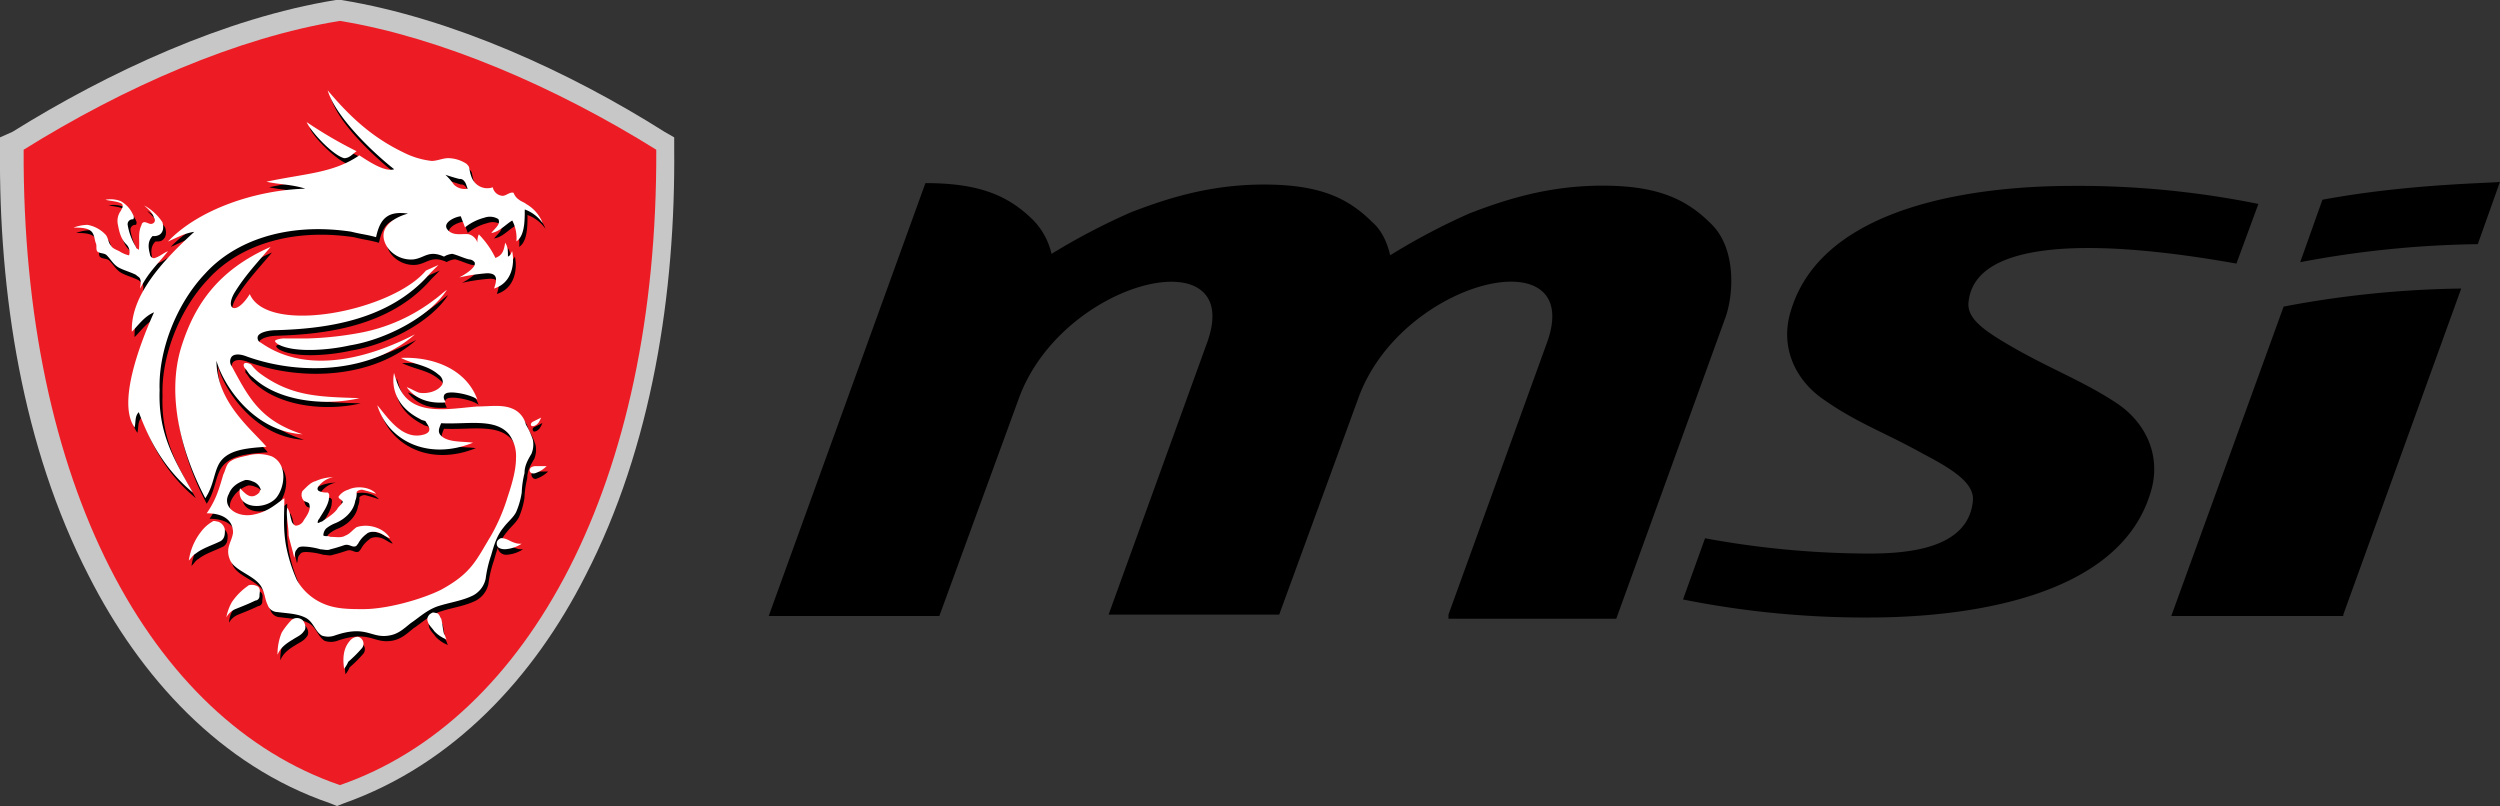
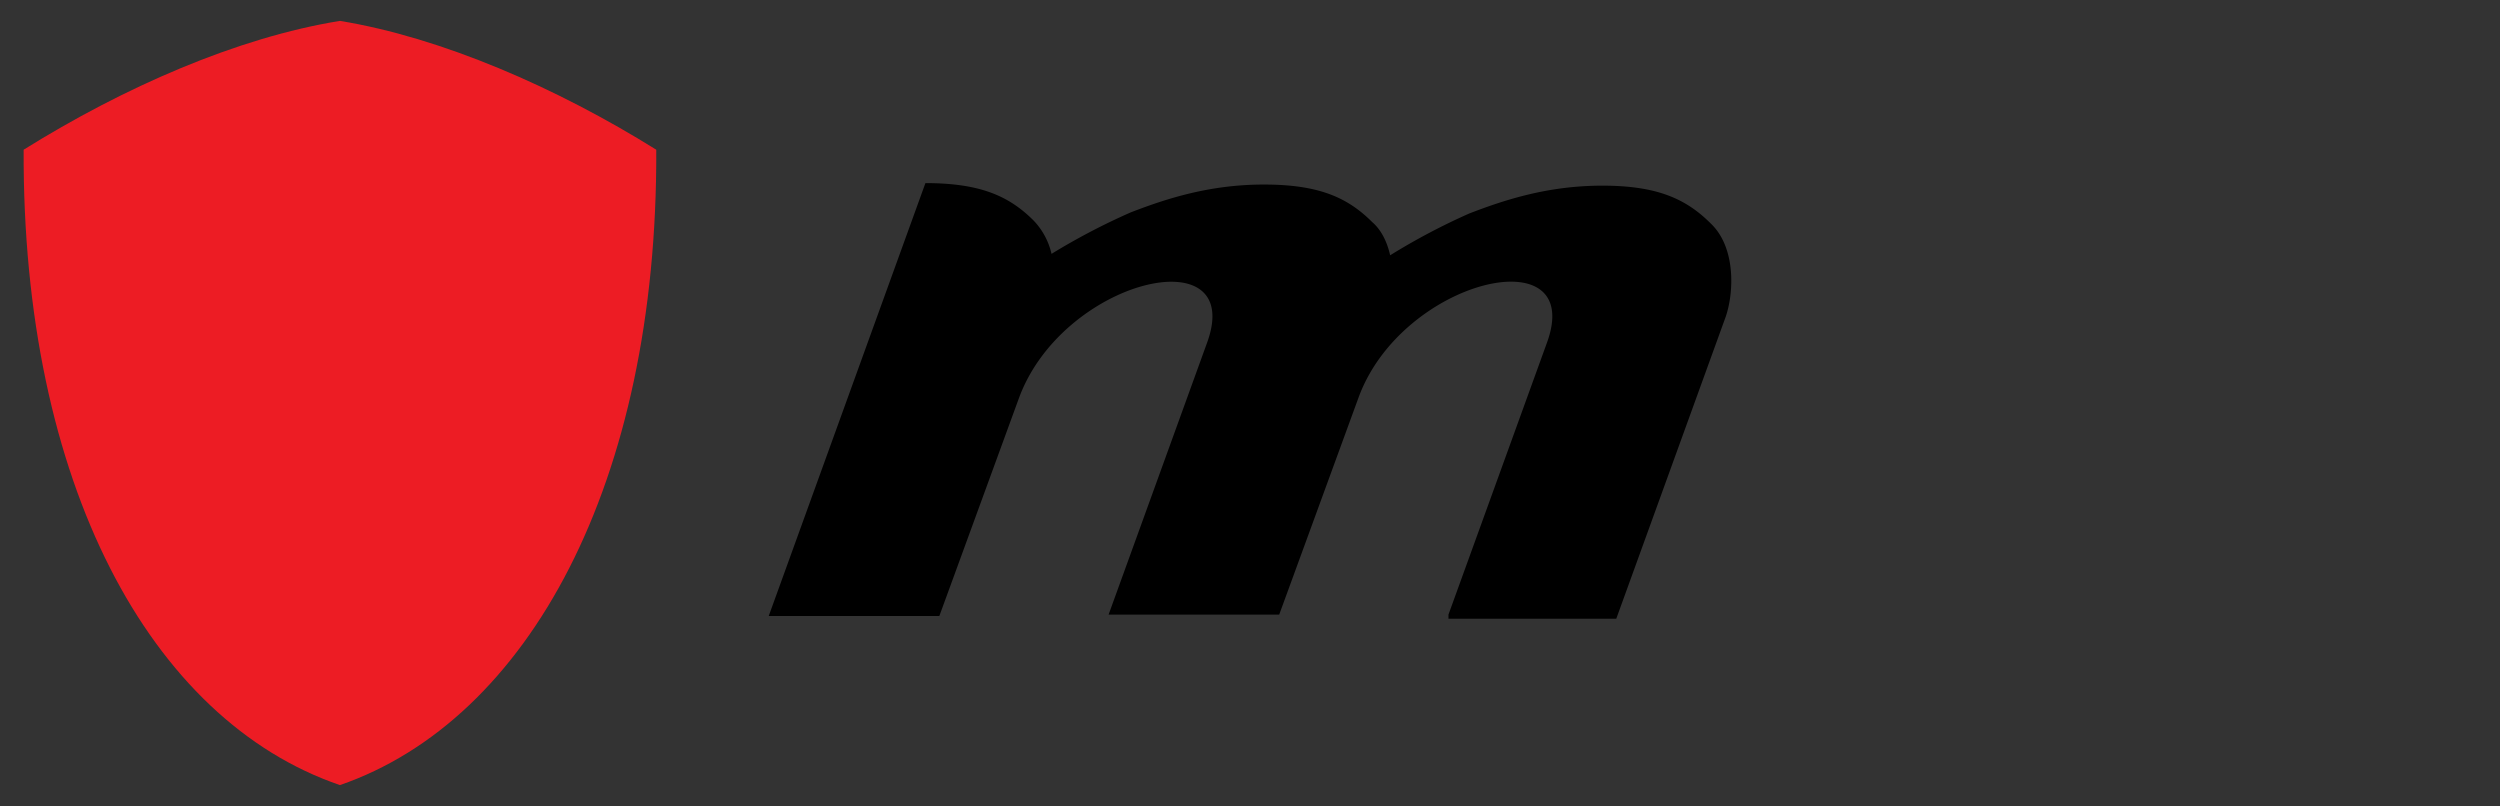
<svg xmlns="http://www.w3.org/2000/svg" id="Layer_1" data-name="Layer 1" viewBox="0 0 718 231.49">
  <rect x="0" y="0" width="718" height="231.49" fill="#333333" stroke="none" />
  <defs>
    <style>.cls-1,.cls-2,.cls-3,.cls-4{fill-rule:evenodd;}.cls-2{fill:#c7c7c7;}.cls-3{fill:#ed1c24;}.cls-4{fill:#fff;}</style>
  </defs>
  <g id="g20">
-     <path id="path4" class="cls-1" d="M673,176.51l33.86-93.64a291.8,291.8,0,0,0-51,5.18l-32.27,88.86H673ZM667,57.37,660.62,75.3a291.8,291.8,0,0,1,51-5.18L718,52.2c0,.39-25.5.39-51,5.17Z" />
-     <path id="path6" class="cls-1" d="M489.69,154.59a261.23,261.23,0,0,0,47,4.39c10.76,0,28.29-1.2,29.88-14.75.8-5.18-5.18-9.16-14.34-13.94-10.76-6-18.73-8.77-27.89-15.14-9.17-6-13.15-15.94-10-25.9,9.16-30.68,54.18-35.86,80.88-35.86a260.64,260.64,0,0,1,53.39,5.18L642.3,75.7C626.36,72.91,568.19,63,565.4,86.46c-.8,5.18,4.78,8.77,13.94,14,10.76,6,19.13,9.16,28.29,15.14s13.15,15.93,10,25.89c-9.16,30.68-54.18,35.86-80.88,35.86a266.22,266.22,0,0,1-53.39-5.18Z" />
    <path id="path8" class="cls-1" d="M416,176.51l28.29-78.1c11.16-30.68-41.83-18.32-54.18,15.94l-22.72,62.16h-49l28.29-78.1c11.15-30.68-41.84-18.32-54.19,16.34l-22.71,62.16h-49l45-124.32c15.54,0,23.91,3.59,31.08,10.76A20.42,20.42,0,0,1,302,72.91,188.81,188.81,0,0,1,324.74,61c10.36-4,22.71-8,38.25-8s23.91,3.59,31.08,10.76c2.79,2.39,4.38,6,5.18,9.56a186.61,186.61,0,0,1,22.71-12c10.36-4,22.71-8,38.25-8S484.12,57,491.29,64.15c7.17,6.77,6.77,19.52,4.38,26.69L464.19,177.7H416Z" />
-     <path id="path10" class="cls-2" d="M3.6,37.85C31.09,20.72,64.56,5.18,96.44,0H98c31.88,5.18,65.74,20.72,92.84,37.85l2.79,1.6v3.18c.39,41.44-6.38,85.67-25.5,122.72-14.75,29.09-37.85,54.19-69.33,65.34l-2,.8-2-.8c-31.47-10.75-54.58-36.25-69.32-65.34C6.39,128.3-.38,84.07,0,42.63V39.45Z" />
    <path id="path12" class="cls-3" d="M6.79,43C35.48,25.1,68.15,10.76,97.63,6h0C126.72,10.76,159.79,25.1,188.48,43c.4,95.63-36.66,163.76-90.85,182.48h0C43.05,206.79,6.39,138.66,6.79,43Z" />
-     <path id="path14" class="cls-1" d="M123.93,80.09C112,94,92.85,96,79.7,96.42c-1.59,0-4.38.4-5.18,1.6a1.46,1.46,0,0,0,.8,2c14.74,10.36,34.27,2.79,44.23-2.39C108,108,88.07,110,71.34,104c-2-.8-3.59-.8-4.39,0a2.34,2.34,0,0,0,0,2.79c4.79,8.77,8,15.54,20.32,19.52-13.94-.79-22.71-13.94-24.7-21.11,0,12,10.36,19.92,14.34,24.7-5.57.4-11.15.8-13.54,4.78-1.6,2.79-1.6,6.38-4,10C53,132.68,47.83,115.55,52.61,100.8c3.59-11.15,10-21.51,25.5-28.28-4,4.78-7.17,8-10.36,13.14-2.79,4.79.4,6.78,4.38.4,5.18,12,41,4.78,50.6-6.77l3.59-1.59ZM101.22,185.27a3,3,0,0,1,2-.79,2.06,2.06,0,0,1,1.2,3.18,37.52,37.52,0,0,1-4,4,8.89,8.89,0,0,1-1.19,2h0C98.83,190.85,98.83,187.66,101.22,185.27Zm-16.74-5.58a2.44,2.44,0,0,1,3.19,0c.8.8,1.2,2.4.4,3.19-.8,1.2-2,1.6-3.19,2.39-2,1.2-3.58,2.39-4.38,4.39a16.44,16.44,0,0,1,1.2-6.38A22.18,22.18,0,0,1,84.48,179.69Zm39.85-2c.4-.4,1.19,0,1.59,0,.8.4.8,1.2,1.2,1.6.4,1.59.4,2.79.79,4.38.4.4.4,1.19.8,1.59a9.35,9.35,0,0,1-3.58-2.39c-.8-1.19-2-2-2-3.58a2.14,2.14,0,0,1,1.2-1.6Zm-52.2-8a3.52,3.52,0,0,1,2.79.4c.8.8.4,1.6.4,2.79a1.28,1.28,0,0,1-1.19,1.2c-1.6.79-3.59,1.59-5.58,2.39a5.34,5.34,0,0,0-2.79,2.39,8.36,8.36,0,0,1,1.59-4.38A11,11,0,0,1,72.13,169.73Zm70.93-11.95c0-.8.39-1.19,1.19-1.59,1.59,0,2.39.79,3.59,1.19a5,5,0,0,0,2.39.4,9.75,9.75,0,0,1-4.78,1.59,2.46,2.46,0,0,1-2.39-1.59Zm-81.29-6.37c.4-.4,1.2,0,1.6,0a2.93,2.93,0,0,1,2,2.39c0,1.19,0,2.39-1.2,3.18-2.39,1.2-5.17,2-7.17,3.59-.79.4-1.19,1.2-2,2a17.32,17.32,0,0,1,3.59-8.37C59,153,60.58,152.2,61.77,151.41Zm29.49-11.56a12.18,12.18,0,0,1,5.18-1.19,6.72,6.72,0,0,0-4,2.39c-.39.39-.79,1.19,0,1.59a5.05,5.05,0,0,0,2.39.4c.8.4.4,1.19.4,2-.4,2-1.59,3.59-2.79,5.58a1.48,1.48,0,0,0-.39,1.19c.39,0,.79-.39,1.19-.39,1.59-1.2,3.19-2,4.38-3.59.4-.8,1.2-1.2,1.6-2,0-.8-1.2-.8-1.2-1.6a5.15,5.15,0,0,1,2.79-2c2.39-1.19,6.38-.8,8,1.2-1.2-.4-2.39-.8-4-1.2-.8,0-1.6.4-1.6.8a5,5,0,0,1-.4,2.39c-.4,2.79-2.79,5.18-5.58,6.37a9.94,9.94,0,0,0-2.78,1.6,3,3,0,0,0-.8,2c.8.4,1.19,0,2,.4,1.59,0,3.19.4,4.38-.4,1.2-.4,2-1.59,3.19-2.39,3.59-1.2,8,.4,9.56,3.19-1.19-.4-2-1.2-3.18-1.6s-2.79-.4-3.59.4a8.28,8.28,0,0,0-2.39,2.79c-.4.4-.4.8-1.2.8s-1.59-.8-2.78-.4-2.4.8-4,1.19c-.8.4-2,0-2.79,0a20.4,20.4,0,0,0-4.78-.79c-.8,0-1.59,0-2,.79-.8.8-.4,1.6-.8,2.4-.4-2-1.19-4.39-1.59-6.38,0-2.79-.8-5.58-.4-8,.8,1.2.8,2.39,1.19,3.59a2.13,2.13,0,0,0,1.2,1.59A2.69,2.69,0,0,0,88.07,151c.8-1.2,2-2.79,1.59-4.39,0-.79-1.19-.79-1.59-1.19a2.45,2.45,0,0,1-.4-2.79,7.41,7.41,0,0,1,3.59-2.79Zm61.36-3.58c0-.4.79-.8,1.59-.8h3.19a8.65,8.65,0,0,1-3.19,2C153.41,137.86,152.62,137.06,152.62,136.27Zm.79-13.55,2.4-1.2c-.4.8-.8,2-2,2.39-.79.4-1.19-.79-.4-1.19Zm-39.44-14c1.19,4.39,2.79,8,7.57,9.57s11.16.39,16.34,0c4,0,8-.8,11.15,1.19a6.72,6.72,0,0,1,2.79,4,21,21,0,0,1,2,4.38,6.85,6.85,0,0,1-.4,4c-1.19,2-2,3.59-2,5.58a26.8,26.8,0,0,0-.79,5.58,22.9,22.9,0,0,1-1.6,5.58c-.8,1.59-2.39,2.79-3.58,4.38-2,2.39-2.79,5.18-3.59,8a32.92,32.92,0,0,0-1.59,6.77,7.12,7.12,0,0,1-3.59,4.78c-3.19,1.6-6.77,2-10.36,3.19-3.19,1.2-5.18,3.19-7.57,4.78-2,1.6-3.59,3.19-6.37,3.59-5.18.79-6.38-3.19-15.54,0a5.52,5.52,0,0,1-3.59,0c-2-1.2-2.39-4-4.78-5.18s-5.18-1.2-8-1.6a3,3,0,0,1-2.79-2c-.8-1.59-.8-3.19-1.59-4.78-1.6-3.59-7.57-4.78-9.17-8-1.59-3.58.4-5.18.8-8C67.75,151,65,149,60.18,149c2.79-4,3.59-7.18,4.78-11.16.8-1.59.8-3.19,2.39-4,1.2-.79,3.59-1.19,5.18-1.59a11.6,11.6,0,0,1,6.38.4c4.78,2.39,3.58,9.16,1.19,11.95-3.19,3.59-11.55,3.19-10.36-2.79,1.6,1.6,3.19,3.59,5.58,1.2a1.4,1.4,0,0,1,.4-.8,3.62,3.62,0,0,0-2.39-2.39,4.31,4.31,0,0,0-2-.4,8.14,8.14,0,0,0-4.78,4c-2,3.58,2,6.77,6.77,6,4.38-.79,6.37-2.79,9.16-4.78,0,4.78-.4,8,.4,13.15a44.56,44.56,0,0,0,3.19,10.36,15.81,15.81,0,0,0,7.57,6.77c3.58,1.6,7.57,1.6,11.55,1.6,6.78,0,16.74-2.79,22.32-5.58,8.76-4.78,10-8.37,14.34-15.54a55.19,55.19,0,0,0,4.78-11.16c1.2-3.58,2.39-7.57,2.39-11.15a10.61,10.61,0,0,0-2-6.78c-4-4.78-11.95-2.78-19.52-3.18-.4,1.19-1.2,2.39,0,3.58,2,2,6.37,1.6,9.16,2-12.75,5.18-24.3-.39-27.49-10.75,2.79,3.18,7.17,10.36,13.54,8.36,2.4-.79,1.2-2.39.4-3.58,0-.4-1.19-.4-1.59-.8-6.38-3.19-8.77-8.37-7.57-13.15Zm-41.44-2.39a13.47,13.47,0,0,0,2.39,2.39c9.17,6.78,17.14,6.78,28.69,7.17-10.36,2.4-23.51.8-30.68-6-1.19-.8-1.59-2-2.39-2.79-.4-1.59.8-1.59,2-.8Zm43-2c9.17-.4,18.73,3.19,21.92,12-1.2-1.19-6.38-2.39-8.37-2-.4,0-1.2.4-1.2.8-.39.79.4,1.59.4,2-5.18.4-8.76-1.2-11.15-4.38,1.19.4,2.39,1.19,3.58,1.59,2.39.4,5.18-.4,6.38-2,.79-.8.4-2.39-.8-3.19-3.19-2.79-6.37-2.79-10.76-4.78Zm9.57-16.73c1.19-.8,2.39-2,3.58-2.79-5.18,8-17.93,14.34-27.89,15.93-5.18,1.2-15.94,2.39-20.72-.39-.4-.4-1.19-.8-.4-1.2a6.78,6.78,0,0,1,2.79-.4h6a97.24,97.24,0,0,0,15.14-1.59,50.45,50.45,0,0,0,21.52-9.56ZM31.09,59a7.91,7.91,0,0,1,4.39.4,8.09,8.09,0,0,1,3.18,3.18c.4.8.8,1.2.4,2a1.41,1.41,0,0,0-1.59,1.59,17.63,17.63,0,0,0,2.39,6.38c0,.39.4.39.8.79.4-2.39-.4-4.78.79-7.17a.86.86,0,0,1,.8-.8c.8,0,1.59.8,2.39.4a1,1,0,0,0,.4-1.59c-.4-1.6-1.59-2.39-2.79-3.59a15,15,0,0,1,5.18,4.78c.4,1.2.4,2.79-.8,3.59-.39.4-1.19.4-2,.4-1.59,1.59-1.19,3.58-.8,5.18A1.27,1.27,0,0,0,45,75.7c1.59-.4,2.79-1.59,4-2-3.18,4-5.57,6-8,10.76,0-.8.39-2,0-2.79,0-.4-.8-.8-1.2-1.2-1.59-.79-3.19-1.19-4.78-2s-2.39-2.39-3.59-3.58c-.79-.8-2-.4-2.79-1.2-.39-.8,0-1.59-.39-2.39-.4-1.2-.4-2.79-1.6-3.59s-3.19-.79-4.78-.79h0a11.76,11.76,0,0,1,4-.8,9.2,9.2,0,0,1,5.18,2.79c.8.8.8,2.39,1.6,3.19.4.79,1.59,1.19,2.39,1.59a8.42,8.42,0,0,0,2.79,1.2,3.09,3.09,0,0,0-.8-3.19c-1.59-1.6-2-3.59-2.39-5.58a4.88,4.88,0,0,1,.8-4c.4-.8.79-1.2.4-2-1.6-.79-3.19-.79-4.79-1.19ZM88.87,36.66A122.78,122.78,0,0,0,103.21,45c-1.19.8-2,2-3.58,2C96.44,45.82,90.06,39.45,88.87,36.66Zm6-9.17h0c6.38,7.57,12.75,13.55,21.92,17.93a23.3,23.3,0,0,0,8,2.39c1.59,0,3.18-.79,4.78-.79a10,10,0,0,1,5.18,1.59c.4.4.79.8.79,1.19.4,2,.8,4,2.79,5.18a4.71,4.71,0,0,0,4,.4,3,3,0,0,0,2.39,2.39c1.19.4,2.39-1.19,3.58-.79a4,4,0,0,0,1.6,2c.4.4,1.59.8,2,1.19a10.71,10.71,0,0,1,4.78,5.58,10.64,10.64,0,0,0-5.18-4c0,3.19,0,7.57-2.39,9.16a10.79,10.79,0,0,0-1.19-6c-2,1.19-3.59,3.18-6,3.58.8-1.19,2.79-2.39,2-4a4.54,4.54,0,0,0-4-.4,14.67,14.67,0,0,0-5.58,2.79c-.4-1.2-.8-2-1.2-3.19-1.19,0-5.18,1.59-4,3.59,1.59,2.39,4.78,1.19,6.37,1.59a3.59,3.59,0,0,1,2.4,2.39,5.15,5.15,0,0,1,.39-2.39,26.09,26.09,0,0,1,4.79,6.77c2-.79,2.39-2,2.78-4.38.8,1.2.8,2.39.8,4a5.32,5.32,0,0,0,1.2-1.59c.79,3.59,0,9.16-5.18,10.76.79-2.39,1.19-4.38-2-4.38a54.65,54.65,0,0,0-8,1.19c.79-.4,5.18-2.79,4.38-4.38a2.08,2.08,0,0,0-1.6-.8c-1.59-.4-3.18-1.19-4.78-1.59a5.81,5.81,0,0,0-2.39.79c-4.38-2-5.58.4-8.76.8A8.27,8.27,0,0,1,112,72.52c-3.19-5.18,1.59-8.37,6-9.57-5.57-.79-8,1.2-9.16,6.78-2.79-.8-4-.8-7.17-1.6-18.73-2.79-33.47,2.79-41.84,12-8.37,8.76-13.54,22.31-13.15,33.46-.39,12,3.59,19.13,9.57,29.49C47,135.47,43.05,126.3,40.66,119.93c-1.2,1.19-.8,2.79-1.2,4.38-5.18-7.17,2-25.1,5.58-33.07-2.79,1.2-4.38,3.59-6.38,5.58-.39-10.36,8.77-20.32,17.93-28.69-2.78.4-4.78,1.6-7.57,2.79,8.77-9.16,25.11-14.74,39.45-15.14-3.59-1.19-7.57-1.19-11.16-2C88.47,51.4,96.44,51.4,104,46.22c3.58,2.39,7.57,4.78,10,4-5.58-4.38-17.13-14.74-19.13-22.71ZM128.31,51.8a16.39,16.39,0,0,1,2.39,2.79,4.46,4.46,0,0,0,4,1.19c-.4-.8-.4-1.59-1.2-2.39a1.45,1.45,0,0,0-1.19-.4c-1.2-.4-2.39-.79-4-1.19Z" />
-     <path id="path16" class="cls-4" d="M123.53,78.49c-12,14-31.08,15.94-44.22,16.34-1.6,0-4.39.4-5.18,1.59a1.45,1.45,0,0,0,.79,2c14.74,10.36,34.27,2.79,44.23-2.39-11.56,10.36-31.48,12.35-48.21,6.38-2-.8-3.59-.8-4.38,0a2.31,2.31,0,0,0,0,2.79c4.78,8.76,8,15.54,20.32,19.52-13.95-.8-22.72-13.94-24.71-21.12,0,12,10.36,19.93,14.35,24.71-5.58.39-11.16.79-13.55,4.78-1.59,2.79-1.59,6.37-4,10C52.61,131.09,47.43,114,52.21,99.21c3.59-11.16,10-21.51,25.5-28.29-4,4.78-7.17,8-10.36,13.15-2.79,4.78.4,6.77,4.39.4,5.17,12,41,4.78,50.6-6.77l3.58-1.6ZM100.82,183.68a3,3,0,0,1,2-.8,2.06,2.06,0,0,1,1.2,3.19,37.38,37.38,0,0,1-4,4,8.41,8.41,0,0,1-1.19,2h0C98.43,189.26,98.43,186.07,100.82,183.68ZM83.69,178.1a2.42,2.42,0,0,1,3.19,0c.79.8,1.19,2.39.39,3.19-.79,1.19-2,1.59-3.18,2.39-2,1.19-3.59,2.39-4.39,4.38a16.43,16.43,0,0,1,1.2-6.37A21.84,21.84,0,0,1,83.69,178.1Zm40.24-2c.4-.4,1.2,0,1.59,0,.8.4.8,1.19,1.2,1.59.4,1.6.4,2.79.8,4.39.39.39.39,1.19.79,1.59a9.47,9.47,0,0,1-3.58-2.39c-.8-1.2-2-2-2-3.59a2.13,2.13,0,0,1,1.2-1.59Zm-52.59-8a3.49,3.49,0,0,1,2.79.4c.79.8.39,1.59.39,2.79a1.27,1.27,0,0,1-1.19,1.19c-1.59.8-3.59,1.6-5.58,2.39A5.42,5.42,0,0,0,65,177.3a14.3,14.3,0,0,1,1.6-4.38,18.09,18.09,0,0,1,4.78-4.78Zm71.32-11.95c0-.8.4-1.2,1.19-1.6,1.6,0,2.39.8,3.59,1.2a5,5,0,0,0,2.39.4,9.85,9.85,0,0,1-4.78,1.59c-1.2,0-2.39-.4-2.39-1.59ZM61,149.81c.4-.4,1.19,0,1.59,0a2.94,2.94,0,0,1,2,2.39c0,1.2,0,2.39-1.19,3.19-2.39,1.2-5.18,2-7.17,3.59-.8.39-1.2,1.19-2,2a17.37,17.37,0,0,1,3.59-8.37A10.85,10.85,0,0,1,61,149.81Zm29.48-11.55a12.26,12.26,0,0,1,5.18-1.2,6.79,6.79,0,0,0-4,2.39c-.4.4-.8,1.2,0,1.6a5.13,5.13,0,0,0,2.39.39c.79.4.4,1.2.4,2-.4,2-1.6,3.58-2.79,5.58a1.44,1.44,0,0,0-.4,1.19c.4,0,.8-.4,1.19-.4,1.6-1.19,3.19-2,4.39-3.58.39-.8,1.19-1.2,1.59-2,0-.79-1.2-.79-1.2-1.59a5.1,5.1,0,0,1,2.79-2c2.39-1.2,6.38-.8,8,1.19-1.19-.4-2.39-.79-4-1.19-.8,0-1.6.4-1.6.79a5.19,5.19,0,0,1-.39,2.4c-.4,2.78-2.79,5.18-5.58,6.37a10.19,10.19,0,0,0-2.79,1.59,3.06,3.06,0,0,0-.8,2c.8.39,1.2,0,2,.39,1.6,0,3.19.4,4.39-.39,1.19-.4,2-1.6,3.18-2.39,3.59-1.2,8,.39,9.57,3.18-1.2-.4-2-1.19-3.19-1.59s-2.79-.4-3.59.4a8.1,8.1,0,0,0-2.39,2.79c-.4.4-.4.79-1.19.79s-1.6-.79-2.79-.39-2.39.79-4,1.19c-.79.4-2,0-2.78,0a20,20,0,0,0-4.79-.8c-.79,0-1.59,0-2,.8-.8.8-.4,1.59-.8,2.39-.39-2-1.19-4.38-1.59-6.37,0-2.79-.8-5.58-.4-8,.8,1.19.8,2.39,1.2,3.58a2.15,2.15,0,0,0,1.19,1.6,2.67,2.67,0,0,0,2.39-1.6c.8-1.19,2-2.79,1.6-4.38,0-.8-1.2-.8-1.6-1.19a2.46,2.46,0,0,1-.39-2.79c1.59-1.6,2.39-2.39,3.58-2.79Zm61.76-3.59c0-.4.8-.8,1.59-.8H157a8.67,8.67,0,0,1-3.19,2C152.62,136.27,151.82,135.47,152.22,134.67Zm.8-13.55,2.39-1.19c-.4.8-.8,2-2,2.39s-1.19-.8-.39-1.2Zm-39.85-13.94c1.2,4.38,2.79,8,7.57,9.56s11.16.4,16.34,0c4,0,8-.8,11.15,1.2a6.66,6.66,0,0,1,2.79,4,21.54,21.54,0,0,1,2,4.38,7,7,0,0,1-.4,4c-1.2,2-2,3.58-2,5.58a26.73,26.73,0,0,0-.8,5.57,22.64,22.64,0,0,1-1.6,5.58c-.79,1.6-2.39,2.79-3.58,4.39-2,2.39-2.79,5.18-3.59,8a34.54,34.54,0,0,0-1.59,6.78,7.11,7.11,0,0,1-3.59,4.78c-3.18,1.59-6.77,2-10.36,3.19-3.18,1.19-5.18,3.18-7.57,4.78-2,1.59-3.58,3.19-6.37,3.58-5.18.8-6.38-3.18-15.54,0a5.52,5.52,0,0,1-3.59,0c-2-1.19-2.39-4-4.78-5.18s-5.18-1.19-8-1.59a3,3,0,0,1-2.79-2c-.79-1.6-.79-3.19-1.59-4.78-1.59-3.59-7.57-4.78-9.16-8-1.6-3.59.4-5.18.79-8,0-3.59-2.79-5.58-7.57-5.58,2.79-4,3.59-7.17,4.78-11.15.8-1.6.8-3.19,2.4-4,1.19-.8,3.58-1.19,5.18-1.59a11.56,11.56,0,0,1,6.37.4c4.78,2.39,3.59,9.16,1.2,11.95-3.19,3.58-11.56,3.19-10.36-2.79,1.59,1.59,3.18,3.59,5.57,1.19a1.39,1.39,0,0,1,.4-.79,3.58,3.58,0,0,0-2.39-2.39,4.29,4.29,0,0,0-2-.4c-2.39.8-4,2-4.78,4-2,3.59,2,6.78,6.77,6,4.38-.8,6.38-2.79,9.17-4.78,0,4.78-.4,8,.39,13.15a45.19,45.19,0,0,0,3.19,10.36,15.9,15.9,0,0,0,7.57,6.77c3.59,1.59,7.57,1.59,11.56,1.59,6.77,0,16.73-2.79,22.31-5.57,8.76-4.79,10-8.37,14.34-15.54a54.63,54.63,0,0,0,4.78-11.16c1.2-3.59,2.39-7.57,2.39-11.16a10.52,10.52,0,0,0-2-6.77c-4-4.78-12-2.79-19.52-3.19-.4,1.2-1.2,2.39,0,3.59,2,2,6.37,1.59,9.16,2-12.75,5.18-24.3-.4-27.49-10.76,2.79,3.19,7.17,10.36,13.55,8.37,2.39-.8,1.19-2.39.4-3.59,0-.39-1.2-.39-1.6-.79-6.37-3.19-8.36-8.37-7.57-13.15Zm-41-2.39a13.81,13.81,0,0,0,2.39,2.39c9.17,6.77,17.14,6.77,28.69,7.17-10.36,2.39-23.51.8-30.68-6-1.19-.79-1.59-2-2.39-2.78-.8-1.6.8-1.6,2-.8Zm43-2c9.17-.4,18.73,3.18,21.92,12-1.2-1.2-6.38-2.39-8.37-2-.4,0-1.19.4-1.19.79-.4.8.39,1.6.39,2-5.18.39-8.76-1.2-11.15-4.39,1.19.4,2.39,1.2,3.58,1.6,2.39.4,5.18-.4,6.38-2,.8-.8.4-2.4-.8-3.19-3.19-2.79-6.77-2.79-10.76-4.78Zm9.57-16.74c1.19-.79,2.39-2,3.58-2.79-5.18,8-17.93,14.35-27.89,15.94-5.18,1.2-15.94,2.39-20.72-.4-.39-.4-1.19-.79-.39-1.19a6.71,6.71,0,0,1,2.78-.4h6a97.26,97.26,0,0,0,15.14-1.6,50.33,50.33,0,0,0,21.52-9.56ZM30.3,57.37a8,8,0,0,1,4.38.4A8.27,8.27,0,0,1,37.87,61c.4.8.79,1.2.4,2a1.41,1.41,0,0,0-1.6,1.6,17.69,17.69,0,0,0,2.39,6.37c0,.4.4.4.8.8.4-2.39-.4-4.78.8-7.17a.86.86,0,0,1,.79-.8c.8,0,1.6.8,2.39.4a1,1,0,0,0,.4-1.6c-.4-1.59-1.59-2.39-2.79-3.58a14.77,14.77,0,0,1,5.18,4.78c.4,1.2.4,2.79-.79,3.59a3.06,3.06,0,0,1-2,.39c-1.59,1.6-1.19,3.59-.79,5.18a1.28,1.28,0,0,0,1.19,1.2c1.6-.4,2.79-1.59,4-2-3.19,4-5.58,6-8,10.75,0-.79.4-2,0-2.78,0-.4-.8-.8-1.2-1.2-1.59-.8-3.18-1.19-4.78-2s-2.39-2.39-3.58-3.59c-.8-.79-2-.4-2.79-1.19-.4-.8,0-1.6-.4-2.39-.4-1.2-.4-2.79-1.6-3.59s-3.18-.8-4.78-.8h0a12,12,0,0,1,4-.79,9.27,9.27,0,0,1,5.18,2.79c.79.79.79,2.39,1.59,3.18.4.8,1.6,1.2,2.39,1.6a8.39,8.39,0,0,0,2.79,1.19,3.1,3.1,0,0,0-.8-3.19c-1.59-1.59-2-3.58-2.39-5.57a4.94,4.94,0,0,1,.8-4c.4-.79.8-1.19.4-2-1.2-.8-3.19-.8-4.78-1.2ZM88.07,35.06a123.65,123.65,0,0,0,14.34,8.37c-1.19.8-2,2-3.58,2C95.64,44.62,89.27,37.85,88.07,35.06Zm6-9.16h0c6.37,7.57,12.75,13.55,21.91,17.93a23.52,23.52,0,0,0,8,2.39c1.59,0,3.19-.8,4.78-.8a9.93,9.93,0,0,1,5.18,1.6c.4.39.8.79.8,1.19.4,2,.79,4,2.79,5.18a4.69,4.69,0,0,0,4,.4,3,3,0,0,0,2.39,2.39c1.2.4,2.39-1.2,3.59-.8a3.91,3.91,0,0,0,1.59,2c.4.4,1.6.8,2,1.2a10.78,10.78,0,0,1,4.79,5.58,10.71,10.71,0,0,0-5.18-4c0,3.19,0,7.57-2.4,9.17a10.83,10.83,0,0,0-1.19-6c-2,1.2-3.59,3.19-6,3.59.8-1.2,2.79-2.39,2-4a4.64,4.64,0,0,0-4-.4,14.89,14.89,0,0,0-5.58,2.79c-.4-1.19-.79-2-1.19-3.18-1.2,0-5.18,1.59-4,3.58,1.6,2.39,4.78,1.2,6.38,1.6a3.58,3.58,0,0,1,2.39,2.39,5,5,0,0,1,.4-2.39,26.29,26.29,0,0,1,4.78,6.77c2-.8,2.39-2,2.79-4.38.79,1.19.79,2.39.79,4,.8-.4.8-.8,1.2-1.59.8,3.58,0,9.16-5.18,10.75.8-2.39,1.2-4.38-2-4.38a54.82,54.82,0,0,0-8,1.2c.8-.4,5.18-2.79,4.38-4.39a2.1,2.1,0,0,0-1.59-.79c-1.6-.4-3.19-1.2-4.78-1.6a5.6,5.6,0,0,0-2.39.8c-4.39-2-5.58.4-8.77.8a8.28,8.28,0,0,1-7.57-3.59c-3.19-5.18,1.59-8.37,6-9.56-5.58-.8-8,1.19-9.17,6.77-2.79-.79-4-.79-7.17-1.59C82.09,63.75,67.35,69.33,59,78.49,50.62,87.26,45.44,100.8,45.84,112c-.4,12,3.58,19.13,9.56,29.48-9.16-7.57-13.15-16.73-15.54-23.1-1.2,1.19-.8,2.78-1.2,4.38-5.17-7.17,2-25.1,5.58-33.07-2.79,1.19-4.38,3.58-6.37,5.58-.4-10.36,8.76-20.32,17.93-28.69-2.79.4-4.78,1.59-7.57,2.79C57,60.16,73.33,54.59,87.67,54.19c-3.58-1.2-7.57-1.2-11.15-2,11.15-2.4,19.12-2.4,26.69-7.58,3.59,2.4,7.57,4.79,10,4-5.58-4.38-16.73-14.74-19.12-22.71Zm33.86,24.3a17.73,17.73,0,0,1,2.4,2.79,4.41,4.41,0,0,0,4,1.2c-.4-.8-.4-1.6-1.2-2.39a1.44,1.44,0,0,0-1.19-.4c-1.59-.4-2.79-.8-4-1.2Z" />
  </g>
</svg>